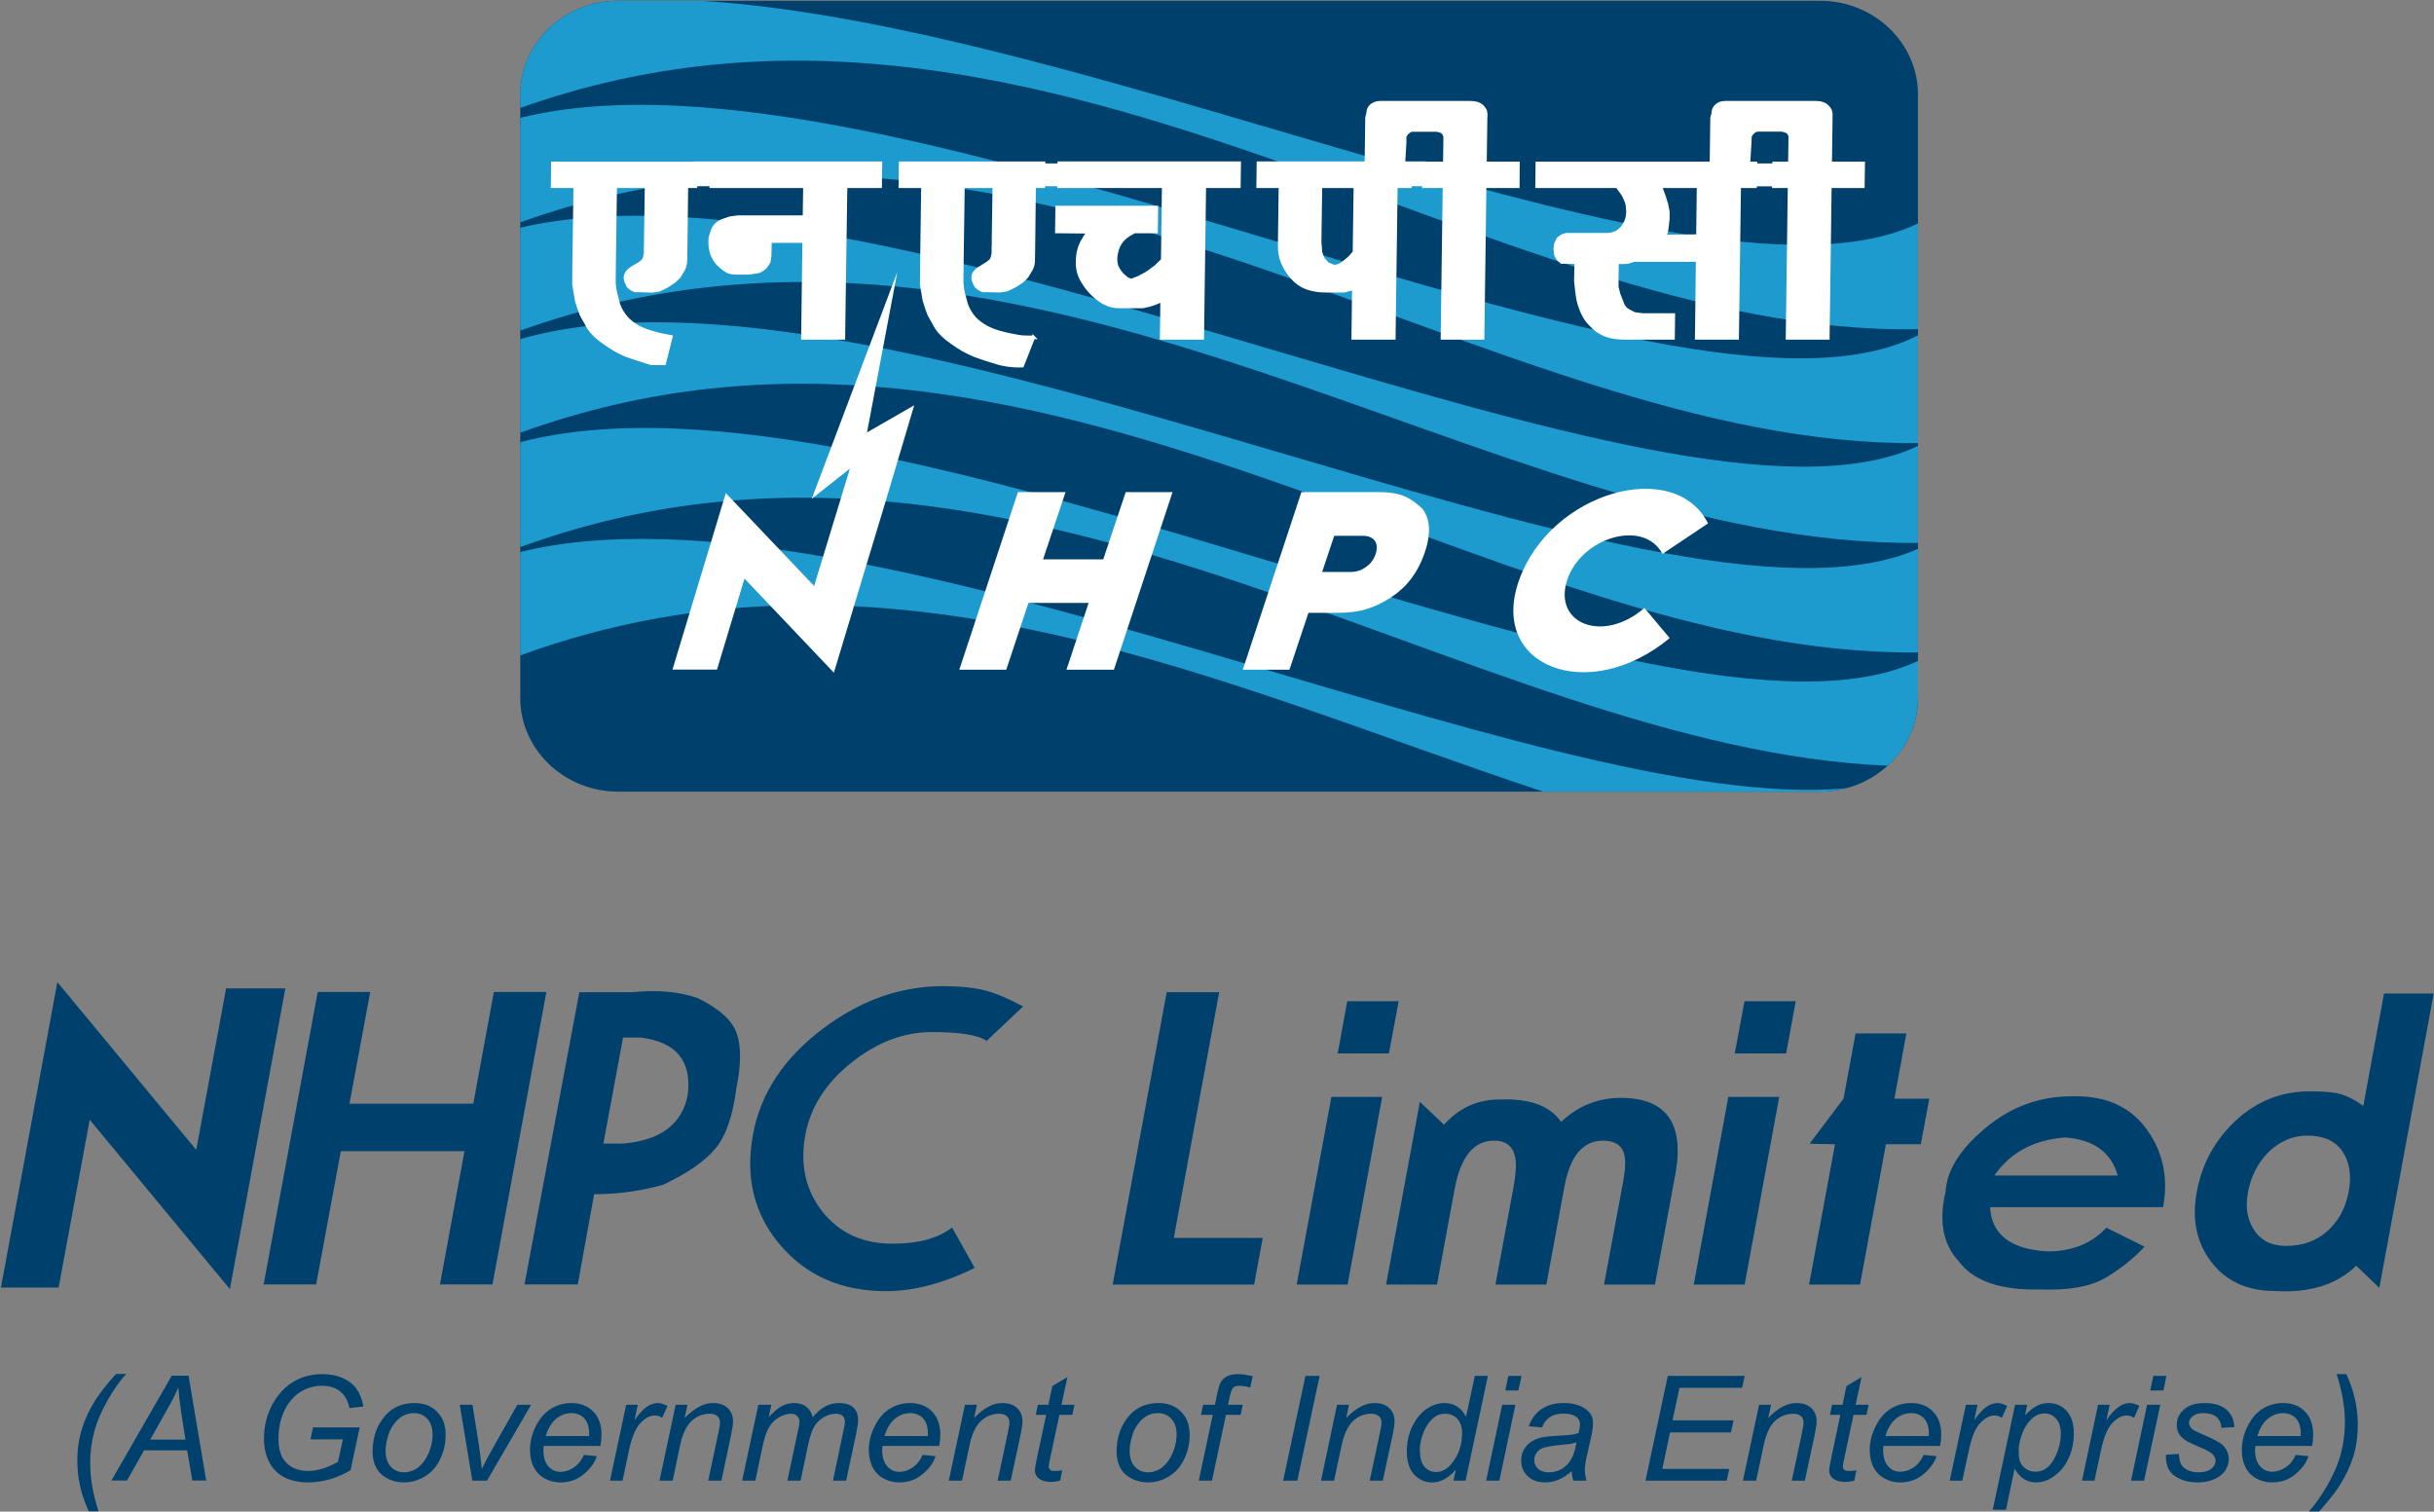
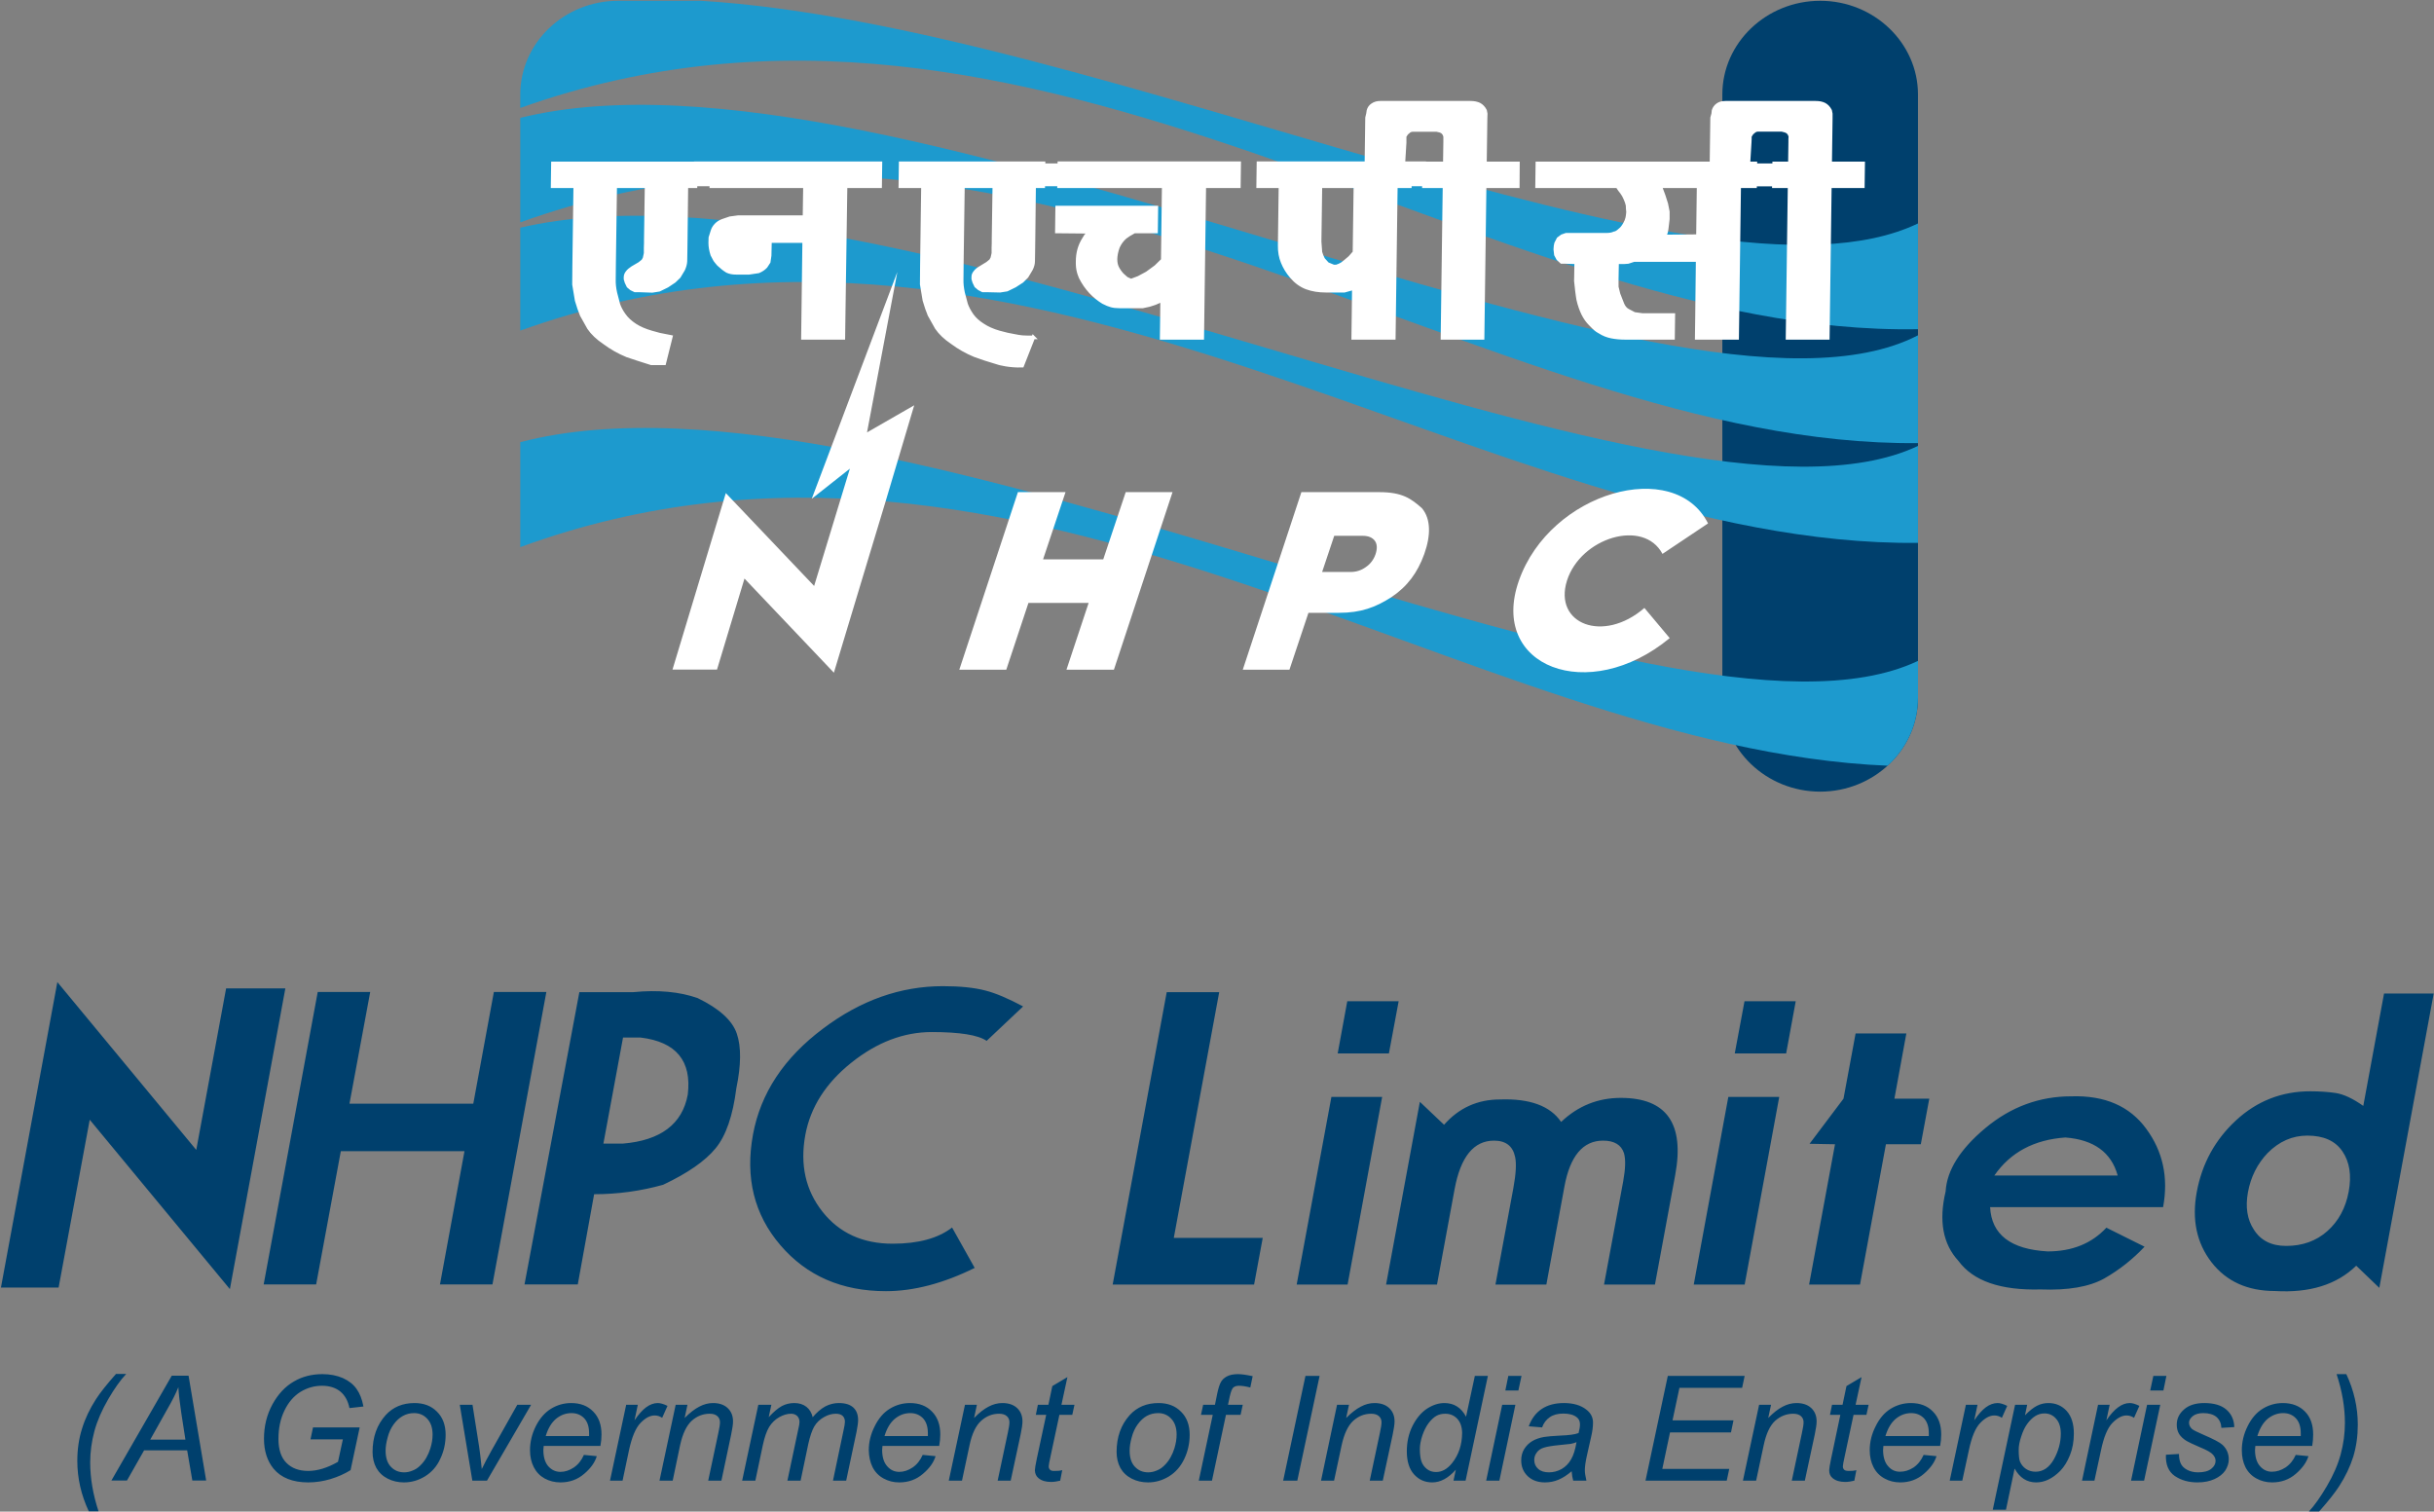
<svg xmlns="http://www.w3.org/2000/svg" version="1.2" viewBox="0 0 1549 962" width="1549" height="962">
  <rect x="0" y="0" width="1549" height="962" fill="#808080" stroke="none" />
  <style>.a{fill:#00406d}.b{fill:#1d9ace}.c{fill:#fff}.d{fill:none;stroke:#fff;stroke-miterlimit:22.926;stroke-width:2.3}.e{fill:#fff;stroke:#fff;stroke-miterlimit:22.926;stroke-width:3}</style>
  <path fill-rule="evenodd" class="a" d="m146.3 820.4l-89.2-107.8-19.8 106.8h-36.7l35.9-194.4 88.4 106.8 19-102.8h37.7zm167.1-3h-33.4l15.6-84.8h-78.7l-15.7 84.8h-33.4l34.4-186.1h33.4l-13.2 71.1h78.8l13.1-71.1h33.4zm155.2-124.8q-3.3 26.2-13.2 38.2-9.9 12.1-33.4 23.2-21.5 6-43.9 6l-10.4 57.4h-33.9l34.9-186h34.4q23.6-2.3 40.9 3.8 20.6 10 24.9 22.6 4.3 12.6-0.3 34.8zm-30.9 4q3.9-32.2-30-36.3h-11.2l-12.5 67.5h12.3q36.2-3 41.4-31.2zm182.6 110.3q-30 14.8-56.5 14.8-42.1 0-67.1-29.2-25.1-29.2-17.5-70.5 7.3-39.5 44.6-67.4 35.8-27 76.3-27 16.4 0 27.1 2.8 9.7 2.5 23.9 10.1l-23.2 21.9q-8.2-5.6-34.9-5.6-26.8 0-51.2 19.5-24.4 19.5-29.3 46-5.2 28.4 10.9 48.8 16.1 20.4 44.7 20.4 24.5 0 37.8-10.3zm177.8 10.6h-90l34.4-186.1h33.4l-28.9 156.4h56.6zm92-180.3l-6.2 33.2h-32.6l6.1-33.2zm-32.5 180.3h-32.4l22.1-119.4h32.3zm195.6 0h-32.4l12.2-65.7q2.2-12.1 0.5-17.9-2.6-8-13.3-8-19.2 0-24.6 29.2l-11.5 62.4h-32.4l11.4-61.4q2.5-13.6 1.1-19.9-2.2-10.3-13.4-10.3-19.4 0-25.1 30.9l-11.2 60.7h-32.4l21.5-116.3 15.4 14.6q14.2-16.1 35.6-16.1 28.5-1 38.9 14.3 16.1-15.3 38-15.3 43.7 0 34.6 49.1zm89.6-180.3l-6.1 33.2h-32.7l6.2-33.2zm-32.5 180.3h-32.4l22-119.4h32.4zm112.1-89.3h-22.2l-16.5 89.3h-32.4l16.5-89.3-16.2-0.3 21.6-28.7 7.7-41.5h32.3l-7.6 41.5h22.2zm142.4 65.2q-11.4 12.1-25.6 20.2-14.3 8-40.6 7-38.2 1-52.2-18.1-14.9-16.1-8.2-44.3 1.2-20.2 25.3-40.3 24.2-20.2 54.7-20.2 31.9-1 47.7 20.7 15.9 21.6 10.7 49.8h-110.1q1.3 26.2 36.6 28.2 23.4 0 37.4-15.1zm-17.1-45.3q-6.1-22.1-33.3-24.2-29.9 2.1-45.2 24.2zm166.5 71.5l-14.7-14.1q-18.6 18.1-51.7 16.1-26.2 0-40.4-18.3-14.2-18.4-9.4-44.6 5-27.2 25-45.7 20-18.5 47.3-18.5 8.7 0 16.2 1.1 7.6 1.2 17.5 8.2l13.2-71.5h31.6zm-19.5-61.2q2.9-15.6-4-25.7-6.8-10-22.3-10-14.3 0-25.3 11.1-9.8 10.3-12.5 24.9-2.6 14.3 3.8 23.9 6.5 10.3 20.5 10.3 15.6 0 26.2-9.4 10.7-9.5 13.6-25.1zm-1438.2 203.4q-7.3-15.6-7.3-32.1 0-11 3-20.5 2.9-9.5 8.9-18.8 4-6.2 12.7-16h6.5q-5.4 5.7-11.4 16c-4 6.9-7 13.7-8.8 20.3q-2.7 10-2.7 20 0 15 5.3 31.1zm14.4-19.6l38.4-66.7h10.7l11.2 66.7h-8.8l-3.3-19.2h-27.4l-10.9 19.2zm24.7-26h22.4l-2.6-16.8q-1.5-9.9-1.9-16.6-2.3 5.8-6.8 13.6zm102-0.2l1.6-7.6h29.7l-5.8 27.2q-5.6 3.5-12.8 5.7-7.1 2.1-14.1 2.1-14.8 0-22.1-8.7-6.1-7.5-6.1-19.1 0-12 5.4-21.9 5.4-9.8 13.6-14.5c5.4-3.2 11.5-4.7 18.2-4.7q7.2 0 13 2.5 5.7 2.6 8.7 6.9 3.1 4.3 4.4 11.2l-8.9 1q-1.4-6.9-5.9-10.6c-3-2.4-6.9-3.6-11.6-3.6q-7.3 0-13.7 3.9-6.4 4-10.2 11.9-3.8 7.9-3.8 18 0 10.1 5 15.2 5.1 5.2 13.9 5.2 8.9 0 19-5.8l3.1-14.3zm39.5 8q0-14.2 8.4-23.5 7-7.6 18.3-7.6 8.9 0 14.3 5.5 5.5 5.4 5.5 14.7 0 8.3-3.5 15.5c-2.2 4.8-5.5 8.4-9.7 11q-6.3 3.8-13.3 3.8-5.7 0-10.4-2.4-4.7-2.4-7.2-6.8-2.4-4.5-2.4-10.2zm8.3-0.8q0 6.8 3.4 10.3 3.3 3.5 8.4 3.5 2.7 0 5.3-1.1 2.7-1 4.9-3.2 2.3-2.2 3.9-5 1.6-2.8 2.6-6 1.4-4.5 1.4-8.7 0-6.5-3.4-10.1-3.3-3.6-8.4-3.6-3.9 0-7.1 1.8-3.3 1.8-5.9 5.4-2.6 3.6-3.8 8.3-1.3 4.7-1.3 8.4zm55.2 19.1l-8-48.3h8.1l4.2 26.6q0.7 4.4 1.7 14.3 2.5-5.2 6.2-11.8l16.4-29.1h8.8l-28.1 48.3zm71-16.4l8.2 0.8q-1.8 6-8.1 11.3-6.3 5.4-15 5.4-5.5 0-10.1-2.5-4.5-2.5-6.9-7.2-2.4-4.7-2.4-10.8 0-7.9 3.7-15.3 3.8-7.5 9.7-11.1 5.9-3.6 12.8-3.6 8.8 0 14 5.4 5.3 5.3 5.3 14.6 0 3.6-0.7 7.3h-36.1q-0.2 1.4-0.2 2.5 0 6.8 3.1 10.4 3.2 3.6 7.8 3.6 4.3 0 8.5-2.8 4.1-2.8 6.4-8zm-24.3-12h27.6q0-1.3 0-1.8 0-6.2-3.1-9.5-3.2-3.3-8.1-3.3-5.4 0-9.8 3.6-4.4 3.7-6.6 11zm40.9 28.4l10.3-48.3h7.4l-2.1 9.9q3.8-5.6 7.4-8.3 3.7-2.7 7.4-2.7 2.5 0 6.2 1.8l-3.4 7.6q-2.2-1.5-4.8-1.5-4.4 0-9 4.8-4.6 4.8-7.3 17.3l-4.1 19.4zm31.5 0l10.3-48.3h7.5l-1.8 8.4q5-5 9.3-7.2 4.3-2.3 8.8-2.3 5.9 0 9.3 3.2 3.4 3.2 3.4 8.5 0 2.7-1.2 8.4l-6.2 29.3h-8.4l6.5-30.6q1-4.5 1-6.6 0-2.4-1.7-3.9-1.7-1.5-4.8-1.5-6.5 0-11.5 4.5-5 4.6-7.4 15.6l-4.7 22.5zm52.6 0l10.3-48.3h8.3l-1.7 7.9q4.7-5.1 8.4-7.1 3.6-1.9 7.9-1.9 4.6 0 7.7 2.4 3 2.4 4 6.6 3.8-4.5 7.9-6.8 4.2-2.2 8.7-2.2 6.2 0 9.3 2.9 3 2.8 3 8 0 2.2-1 7.4l-6.6 31.1h-8.4l6.7-31.9q0.9-3.9 0.9-5.6 0-2.4-1.5-3.8-1.5-1.3-4.3-1.3-3.8 0-7.6 2.2-3.9 2.2-6.1 5.9-2.1 3.6-3.8 11.1l-4.9 23.4h-8.4l6.9-32.6q0.8-3.3 0.8-4.7 0-2.4-1.5-3.9-1.5-1.4-3.9-1.4-3.6 0-7.5 2.2-3.9 2.2-6.4 6.2-2.4 4-4 11.4l-4.8 22.8zm114.9-16.4l8.2 0.8q-1.8 6-8.1 11.3-6.3 5.4-15 5.4-5.5 0-10-2.5-4.6-2.5-7-7.2-2.3-4.7-2.4-10.8 0-7.9 3.8-15.3 3.7-7.5 9.6-11.1 5.9-3.6 12.8-3.6 8.8 0 14 5.4 5.3 5.3 5.3 14.6 0 3.6-0.7 7.3h-36.1q-0.2 1.4-0.2 2.5 0 6.8 3.2 10.4 3.1 3.6 7.7 3.6 4.3 0 8.5-2.8 4.1-2.8 6.4-8zm-24.3-12h27.6q0-1.3 0-1.8 0-6.2-3.1-9.5-3.2-3.3-8.1-3.3-5.4 0-9.8 3.6-4.4 3.7-6.6 11zm40.9 28.4l10.3-48.3h7.6l-1.8 8.4q4.9-5 9.2-7.2 4.3-2.3 8.8-2.3 6 0 9.4 3.2 3.4 3.2 3.4 8.5 0 2.7-1.2 8.4l-6.3 29.3h-8.3l6.5-30.6q1-4.5 1-6.6 0-2.4-1.7-3.9-1.7-1.5-4.9-1.5-6.4 0-11.4 4.5-5.1 4.6-7.4 15.6l-4.8 22.5zm72.2-6.7l-1.3 6.7q-3.1 0.8-5.9 0.8-5 0-7.9-2.4-2.2-1.8-2.3-5 0-1.5 1.2-7.3l6-28h-6.6l1.3-6.4h6.7l2.5-11.9 9.6-5.7-3.8 17.6h8.3l-1.4 6.4h-8.2l-5.7 26.7q-1.1 5-1.1 6.1 0 1.4 0.9 2.2 0.8 0.8 2.8 0.7 2.8 0.1 4.9-0.5zm34.6-11.6q0-14.2 8.4-23.5 7-7.6 18.3-7.6 8.9 0 14.3 5.5 5.5 5.4 5.5 14.7 0 8.3-3.5 15.5-3.4 7.1-9.7 11-6.3 3.8-13.3 3.8-5.7 0-10.4-2.4-4.7-2.4-7.2-6.8-2.4-4.5-2.4-10.2zm8.3-0.8q0 6.8 3.4 10.3 3.3 3.5 8.4 3.5 2.7 0 5.3-1.1 2.7-1 4.9-3.2 2.3-2.2 3.9-5 1.6-2.8 2.6-6c0.9-3 1.4-5.9 1.4-8.7q0-6.5-3.4-10.1-3.3-3.6-8.4-3.6-3.9 0-7.2 1.8-3.2 1.8-5.8 5.4-2.6 3.6-3.8 8.3-1.3 4.7-1.3 8.4zm44 19.1l8.9-41.9h-7.5l1.4-6.4h7.5l1.4-6.9c0.7-3.4 1.5-5.9 2.3-7.4q1.2-2.3 3.8-3.7 2.7-1.5 7.2-1.5 3.2 0 9.3 1.3l-1.5 7.2q-4.3-1.1-7.2-1.1-2.4 0-3.7 1.2c-0.8 0.8-1.5 2.7-2.2 5.7l-1.1 5.2h9.4l-1.4 6.4h-9.3l-8.9 41.9zm53.7 0l14.2-66.7h9l-14.2 66.7zm24.1 0l10.2-48.3h7.6l-1.8 8.4q5-5 9.3-7.2 4.3-2.3 8.7-2.3 6 0 9.4 3.2 3.4 3.2 3.4 8.5 0 2.7-1.2 8.4l-6.3 29.3h-8.3l6.5-30.6q1-4.5 1-6.6 0-2.4-1.7-3.9-1.7-1.5-4.9-1.5-6.4 0-11.4 4.5-5 4.6-7.4 15.6l-4.8 22.5zm85.8-7q-7.2 8.1-15 8.1-7 0-11.6-5.1-4.6-5.1-4.6-14.7 0-8.8 3.6-16.1 3.7-7.3 9.2-11 5.6-3.6 11.1-3.6 9.2 0 13.8 8.7l5.6-26h8.3l-14.2 66.7h-7.7zm-22.9-13.2q0 5 1 7.9 1 2.9 3.5 4.9 2.4 1.9 5.8 1.9 5.7 0 10.3-5.8 6.2-7.8 6.3-19.1-0.1-5.8-3.1-9-3-3.2-7.7-3.2c-2 0-3.8 0.4-5.5 1.3q-2.4 1.3-4.9 4.5-2.4 3.1-4.1 8-1.6 4.9-1.6 8.6zm54.4-37.2l1.9-9.3h8.4l-2 9.3zm-12.2 57.4l10.2-48.3h8.4l-10.2 48.3zm54.4-6q-4.3 3.7-8.4 5.4-4 1.7-8.6 1.7-6.7 0-10.9-3.9-4.2-4-4.2-10.1 0-4.1 1.9-7.2 1.9-3.1 5-5 3.1-1.9 7.6-2.7 2.8-0.5 10.6-0.9c5.3-0.2 9.1-0.7 11.4-1.6q0.9-3.4 0.9-5.6 0-2.9-2.1-4.5-2.9-2.3-8.5-2.3-5.3 0-8.6 2.3-3.4 2.3-4.9 6.5l-8.5-0.7q2.6-7.2 8.2-11 5.7-3.8 14.2-3.8 9.1 0 14.4 4.3 4.1 3.2 4.1 8.2 0 3.9-1.2 9l-2.7 12q-1.3 5.8-1.3 9.3 0 2.3 1 6.6h-8.4q-0.7-2.4-1-6zm3.1-18.5q-1.7 0.7-3.8 1.1-2 0.3-6.7 0.7-7.3 0.7-10.3 1.7-3 0.9-4.5 3.1-1.6 2.1-1.6 4.7 0 3.5 2.5 5.7 2.4 2.2 6.9 2.2 4.2 0 8-2.1 3.8-2.2 6-6.1 2.3-3.8 3.5-11zm43.9 24.5l14.2-66.7h48.9l-1.6 7.6h-39.9l-4.4 20.7h38.8l-1.6 7.7h-38.8l-4.9 23.2h42.6l-1.6 7.5zm62 0l10.3-48.3h7.6l-1.8 8.4q4.9-5 9.2-7.2 4.3-2.3 8.8-2.3 6 0 9.4 3.2 3.4 3.2 3.4 8.5 0 2.7-1.2 8.4l-6.3 29.3h-8.3l6.5-30.6q1-4.5 1-6.6 0-2.4-1.7-3.9-1.7-1.5-4.9-1.5-6.4 0-11.5 4.5-5 4.6-7.3 15.6l-4.8 22.5zm72.2-6.7l-1.3 6.7q-3.1 0.8-5.9 0.8-5 0-7.9-2.4-2.2-1.8-2.2-5 0-1.5 1.2-7.3l5.9-28h-6.6l1.3-6.4h6.7l2.5-11.9 9.6-5.7-3.8 17.6h8.3l-1.4 6.4h-8.2l-5.7 26.7q-1.1 5-1.1 6.1 0 1.4 0.9 2.2 0.8 0.7 2.8 0.7 2.8 0.1 4.9-0.5zm42.8-9.7l8.2 0.8q-1.8 5.9-8.1 11.3-6.3 5.4-15 5.4-5.5 0-10-2.5-4.6-2.5-7-7.2-2.4-4.7-2.4-10.8 0-7.9 3.8-15.3 3.7-7.5 9.6-11.1 5.9-3.6 12.8-3.6 8.8 0 14 5.4 5.3 5.3 5.3 14.6 0 3.6-0.7 7.3h-36.1q-0.2 1.4-0.2 2.5 0 6.8 3.2 10.4 3.1 3.6 7.7 3.5 4.3 0 8.5-2.7 4.1-2.8 6.4-8zm-24.3-12h27.6q0-1.3 0-1.8 0-6.2-3.1-9.5-3.2-3.3-8.1-3.3-5.4 0-9.8 3.6-4.4 3.7-6.6 11zm40.9 28.4l10.3-48.3h7.4l-2.1 9.9q3.8-5.6 7.4-8.3 3.7-2.7 7.5-2.7 2.4 0 6.1 1.8l-3.4 7.6q-2.2-1.5-4.8-1.5-4.4 0-9 4.8-4.6 4.8-7.2 17.3l-4.2 19.4zm27.4 18.5l14.2-66.8h7.7l-1.4 6.7q4.3-4.4 7.7-6.1 3.4-1.7 7.2-1.7 7 0 11.6 5 4.6 5.1 4.6 14.4 0 7.6-2.5 13.8-2.5 6.2-6.2 10-3.7 3.7-7.5 5.5-3.8 1.8-7.8 1.8-8.8 0-13.7-8.8l-5.5 26.2zm16.5-38.2q0 5.4 0.8 7.5 1.2 2.9 3.8 4.7 2.7 1.8 6.1 1.8 7.2 0 11.7-7.9 4.4-8 4.4-16.3 0-6.2-3-9.5-2.9-3.4-7.4-3.4-3.2 0-5.9 1.7-2.7 1.7-5.1 5-2.3 3.2-3.8 8-1.6 4.8-1.6 8.4zm40.3 19.7l10.2-48.3h7.4l-2.1 9.9q3.8-5.6 7.5-8.3 3.6-2.7 7.4-2.7 2.5 0 6.1 1.8l-3.4 7.6q-2.2-1.5-4.8-1.5-4.3 0-9 4.8-4.6 4.8-7.2 17.3l-4.2 19.4zm43.4-57.4l2-9.3h8.3l-1.9 9.3zm-12.2 57.4l10.2-48.3h8.4l-10.3 48.3zm22.2-16.5l8.3-0.5q0 3.5 1.1 6 1.1 2.5 4.1 4.1 3 1.6 7 1.6 5.5 0 8.3-2.2 2.8-2.2 2.8-5.1 0-2.1-1.7-4-1.7-2-8.3-4.7-6.7-2.9-8.5-4-3.1-1.9-4.7-4.4-1.5-2.5-1.5-5.8-0.1-5.7 4.6-9.8 4.6-4.1 12.9-4.1 9.3 0 14.1 4.2 4.8 4.2 5 11.1l-8.2 0.5q-0.2-4.3-3.1-6.9-3-2.5-8.4-2.5-4.3 0-6.7 1.9-2.4 2-2.4 4.2 0 2.3 2 4.1 1.4 1.1 7.2 3.6 9.6 4.1 12.1 6.4 4 3.8 4 9.2 0 3.6-2.2 7.1-2.3 3.4-6.9 5.5-4.6 2.1-10.8 2.1-8.5 0-14.5-4.1-6-4.2-5.6-13.5zm82.6 0.1l8.1 0.8q-1.8 5.9-8.1 11.3-6.3 5.4-15 5.4-5.5 0-10-2.5-4.6-2.5-7-7.2-2.3-4.7-2.3-10.8 0-7.9 3.7-15.3 3.7-7.5 9.6-11.1 5.9-3.6 12.8-3.6 8.8 0 14.1 5.4 5.2 5.3 5.2 14.6 0 3.6-0.6 7.3h-36.2q-0.2 1.4-0.2 2.5 0 6.8 3.2 10.4 3.2 3.6 7.7 3.5 4.3 0 8.5-2.7 4.2-2.8 6.5-8zm-24.4-12h27.6q0-1.3 0-1.8 0-6.2-3.1-9.5-3.1-3.3-8.1-3.3-5.3 0-9.8 3.6-4.4 3.7-6.6 11zm56.6-39.4q7.3 15.6 7.3 32.1 0 11-2.9 20.5-3 9.5-9 18.8-4 6.2-12.7 16h-6.5q5.3-5.7 11.4-16.1 6.1-10.3 8.8-20.2 2.7-9.9 2.7-20.1 0-15-5.3-31z" />
-   <path fill-rule="evenodd" class="a" d="m393.4 0.5h765c34.2 0 62.2 26.8 62.2 59.6v384.1c0 32.8-28 59.6-62.2 59.6h-765c-34.3 0-62.3-26.8-62.3-59.6v-384.1c0-32.8 28-59.6 62.3-59.6z" />
+   <path fill-rule="evenodd" class="a" d="m393.4 0.5h765c34.2 0 62.2 26.8 62.2 59.6v384.1c0 32.8-28 59.6-62.2 59.6c-34.3 0-62.3-26.8-62.3-59.6v-384.1c0-32.8 28-59.6 62.3-59.6z" />
  <path fill-rule="evenodd" class="b" d="m1201.3 487.3c-265.9-11.1-551.2-255.8-870.2-139.1v-66.8c235.8-61.6 730.6 214.5 889.5 139.2v23.6c0 16.9-7.4 32.2-19.3 43.1z" />
-   <path fill-rule="evenodd" class="b" d="m982.1 503.8c-202.6-66.9-417-172.1-651-86.7v-65.8c217.2-53.5 649.7 168.6 844 150.3-5.3 1.4-10.9 2.2-16.7 2.2z" />
-   <path fill-rule="evenodd" class="b" d="m1220.6 415.2c-273.1 2.9-560.5-259.2-889.5-139.8v-59.6c233.2-67 726.3 205.5 889.5 133.5z" />
  <path fill-rule="evenodd" class="b" d="m1220.6 345.5c-272.3 2.6-561.7-252.6-889.5-135.1v-65.5c239-55.5 731.4 213.6 889.5 138.9z" />
  <path fill-rule="evenodd" class="b" d="m1220.6 282c-271.4 2.6-562.8-257.8-889.5-140.5v-66.5c238.5-58.9 734.6 218.5 889.5 138.4z" />
  <path fill-rule="evenodd" class="b" d="m1220.6 209.5c-273.2 4.9-560.5-257.9-889.5-140.8v-8.6c0-32.8 28-59.6 62.3-59.6h52.7c255 15.6 637.9 207.4 774.5 141.7z" />
  <path fill-rule="evenodd" class="c" d="m702.1 356l14.3-42.8h29.8l-37.3 113h-30.2l14.1-42.5h-38.3l-14.1 42.5h-29.9l37.3-113h30.3l-14.3 42.8zm126.1-42.8h49.6c14.7 0 20.3 4.2 27.1 10.2 5.8 6.9 5.7 17.4 1.5 29.2-4.3 11.9-10.7 20.6-21 27.5-10 6.4-19.3 9.9-33.3 9.9h-19.4l-12.1 36.2h-29.7zm13.2 50.8h18.2q5.3 0 9.6-3.1 4.4-3 6.2-8.2 1.8-5.5-0.5-8.6-2.4-3.1-7.6-3.1h-18.2zm125.2 5.6c19.9-56.7 99.1-78.8 120.4-36.5l-29 19.4c-12-22.6-52.1-10.4-60.8 17.1-8.6 27.5 23.1 40 49.3 17.3l16.1 19.2c-51.7 42.7-115.2 18.2-96-36.5zm-560.9-141.1l-6.6-2.3q-7.8-3.2-14.5-8.2-6.4-4.3-9.8-9.3l-4.6-8.2q-1.6-3.8-3.2-9.3l-1.7-10.2 0.1-11.8 0.7-50.7h-14.4l0.2-14.5h208.4l-0.2 14.5h-22.1l-1.1 81.8-0.2 14.8-8.2-0.1-17.5 0.1 0.2-15 0.6-46.6h-21.8l-0.2 9.2-0.6 4.1-1.9 2.9q-1.7 1.8-4.6 3.1l-6 0.9h-8.3c-2 0-3.9-0.3-5.6-1.1-1.8-1.1-3.6-2.5-5.5-4.3q-1.6-1.8-2.2-2.7-1.2-2.3-1.8-3.5-1.3-4-1.3-7.4l0.1-3.4 1.2-4.1q0.7-2.1 2.4-3.9 1.6-1.8 4.1-2.7l4.8-1.6 5.1-0.7h42.3l0.3-19.8h-75.5l-0.4 34.6-0.1 7.5q-0.1 3.8-0.1 5.6 0 2.5-1.4 5.3l-2.7 4.5-3 3-4.5 2.9-5 2.5-4.5 0.7-8.4-0.3h-2.6l-2.3-1.1-1.9-1.6-1.2-2.5-0.6-2v-1.4q0.1-1.6 1.2-2.9 1.1-1.4 3.2-2.8l4.6-2.7 2.2-1.8 0.9-1.6 0.7-3.2v-3.4l0.1-3.1v-2.3l0.5-33.9h-20l-0.7 49.3-0.1 10.2q-0.1 3.9 0.9 8.4l1.9 7.3q1.2 3.4 3.7 6.9c1.7 2.4 4 4.5 6.9 6.4q4.3 2.8 10.6 4.6l5.2 1.4 7 1.4-4.2 16.8h-8.2zm251.9-13.7l-7.2 17.9c-8.3 0.3-14.6-1.6-14.7-1.5l-8.8-2.8-6.6-2.2q-7.8-3.2-14.5-8.2-6.3-4.3-9.7-9.3l-4.7-8.2q-1.6-3.9-3.1-9.3l-1.8-10.2 0.2-11.8 0.7-50.7h-14.5l0.2-14.5h215.4l-0.2 14.5h-22l-1.1 81.8-0.2 14.7h-25.8l0.2-15 0.2-9.3-0.5 0.5-4.1 1.8-3.7 1.1-4.2 0.9h-14.8q-3.1 0-5.2-0.5-2-0.6-5.1-2.2-4.3-2.5-8-6.5-3.8-4-6.4-9.2c-0.7-1.7-1.1-2.9-1.2-3.5q-0.8-2.9-0.7-6.6 0-4.1 1-7.6 1-3.6 2.9-6.5l1.4-2.3 2.6-2.5-21.1-0.2 0.2-15.3h63.1l-0.2 15.3h-13.8l-3.5 2-2.3 1.6q-2.9 2.5-4.6 6.1-1.5 4.1-1.6 7.7 0 3.2 1 5.4 1 2.1 3.2 4.6l2.9 2.5 2.8 1.4 4.8-1.8 5.4-3 5.6-4.1 4.4-4.3 0.6-47h-82.4l-0.5 34.5-0.1 7.5q0 3.9-0.1 5.7 0 2.5-1.3 5.2l-2.8 4.6-3 2.9-4.4 3-5.1 2.5-4.4 0.6-8.5-0.2h-2.5l-2.3-1.1-1.9-1.6-1.3-2.5-0.5-2v-1.4q0-1.6 1.1-2.9 1.1-1.4 3.3-2.8l4.6-2.7 2.2-1.8 0.9-1.6 0.6-3.2 0.1-3.4v-3.2l0.1-2.3 0.4-33.8h-20l-0.6 49.3-0.2 10.2q0 3.9 0.9 8.4l2 7.3q1.2 3.4 3.7 6.9 2.5 3.5 6.8 6.4 4.4 2.8 10.7 4.6l5.1 1.4 3.5 0.7c5.7 1.1 5.7 1 13 1.1zm230.6-96.3l-1.1 81.8-0.2 14.7h-25.7l0.1-14.9 0.3-16.9-0.4 0.3-5.6 1.6-3.7-0.1h-8.3q-6.8 0.1-12.2-2-5.5-2-9.7-7-3.5-4.1-5.5-9-1.9-4.9-1.9-10.8l0.5-37.7h-14.2l0.2-14.5h118.5l0.2-13.6v-2l0.1-1.6q-0.6-2.1-1.8-2.9-1.1-0.8-3.6-1.2l-15.1-0.1c-1.3 0.1-2.3 0.5-3.2 1.4q-1 0.6-2.1 2.7v1.8l-0.1 2.2-0.7 13.1h-23.5l0.4-28.9 0.6-2.5 0.2-2q0.7-2.3 2.7-3.7 1.9-1.3 4.8-1.3h57.5q3.3 0 5.5 1.1 2.3 1.2 3.7 3.9l0.4 2v3l-0.4 28.6h21l-0.2 14.5h-21l-1.1 81.5-0.2 15h-25.6l0.2-14.7 1.1-81.8zm-25.7 0h-22.2l-0.5 35.2 0.5 6.8q0.6 2.3 1.8 4.6l2.7 2.9 3.8 1.6q1.5 0 1.9 0l1.8-0.7 1.7-0.9 1.9-1.4 3.1-2.7 3-3.2zm172 96.6q-4.8 0-8.8-0.8c-2.7-0.6-5.2-1.5-7.5-3.1q-1.7-0.9-2.6-1.7c-0.6-0.5-1.8-1.6-3.5-3.3-1.7-1.7-3.2-3.9-4.5-6.4-1.3-2.6-2.3-5.6-3.1-9-0.2-1.2-0.5-3.1-0.8-5.6-0.3-2.4-0.6-4.5-0.7-6.4l0.1-4.9 0.1-7-6.6-0.2h-2.7l-2.2-1.9-1.4-2.7-0.4-3.3q0-2.7 0.5-3.9l1.4-2.9 2.3-1.7 2.7-0.9h25.6q3.1 0 5-0.9 1.6-0.2 3.5-2 1.6-1.2 3.3-4.1l0.9-1.8 0.6-1.8 0.3-1.8 0.2-2.1-0.2-2-0.2-2.3-0.6-2-0.8-2.1-1-2-1.2-2.1-1.4-1.8-1.4-2h-51.1l0.2-14.6h160.8l0.1-13.5 0.1-2.1v-1.6q-0.6-2-1.8-2.9-1.1-0.8-3.6-1.2h-15.1c-1.2 0-2.3 0.4-3.1 1.3-0.7 0.5-1.5 1.4-2.2 2.7v4.1l-0.8 13h-23.5l0.4-28.8 0.6-2.5 0.3-2.1q0.6-2.3 2.6-3.6 2-1.4 4.8-1.4h57.5q3.3 0 5.6 1.2 2.3 1.1 3.7 3.8l0.3 2.1v2.9l-0.4 28.6h21l-0.1 14.6h-21.1l-1.1 81.5-0.2 15h-25.5l0.2-14.8 1.1-81.7h-32.2l-1.1 81.7-0.2 14.8h-25.8l0.2-15 0.5-34.5h-40.6l-3.7 1.1-2.7 0.2h-4.3l-0.1 5.2-0.1 5.3q0 3.4-0.1 5.2l1.2 4.5 2.4 6.4q1.3 2.9 3.5 4.1l4.2 2.3 5.2 0.6h19.6l-0.2 14.6zm46.7-96.5h-24.6l2.2 5.9 1.7 5.2 1.1 5-0.1 4.8-0.7 5.9q-0.2 2.7-1.5 5.2l21.4-0.3z" />
  <path fill-rule="evenodd" class="d" d="m405.7 228.4l-6.6-2.2q-7.8-3.2-14.5-8.2-6.4-4.3-9.8-9.3l-4.6-8.2q-1.6-3.8-3.2-9.3l-1.7-10.2 0.1-11.8 0.7-50.7h-14.4l0.2-14.5h90.9v-0.1h117.5l-0.2 14.6h-22l-1.2 81.7-0.2 14.8h-25.7l0.2-15 0.6-46.6h-21.8l-0.2 9.2-0.6 4.1-1.9 2.9c-1.1 1.2-2.7 2.3-4.6 3.1l-6 0.9h-8.2c-2.1 0-4-0.3-5.7-1.1-1.8-1.1-3.6-2.5-5.5-4.3-1-1.2-1.8-2.1-2.2-2.7q-1.2-2.3-1.8-3.4-1.3-4.1-1.3-7.5l0.1-3.4 1.3-4.1q0.6-2.1 2.3-3.9 1.7-1.8 4.2-2.7l4.7-1.6 5.2-0.7h42.2l0.3-19.7h-59.6l0.2-14.5h-10.1l-0.2 14.5h-5.8l-0.4 34.6-0.1 7.4q-0.1 3.9-0.1 5.7-0.1 2.5-1.4 5.3l-2.7 4.5-3 2.9-4.5 3-5.1 2.5-4.4 0.7-8.5-0.3h-2.5l-2.3-1.1-1.9-1.6-1.2-2.5-0.6-2v-1.4q0.1-1.6 1.2-2.9 1-1.4 3.2-2.8l4.6-2.7 2.2-1.8 0.9-1.6 0.7-3.2v-3.4l0.1-3.2v-2.2l0.5-33.9h-20l-0.7 49.3-0.1 10.2q-0.1 3.9 0.9 8.4l1.9 7.3c0.8 2.3 2 4.6 3.7 6.9 1.7 2.4 4 4.5 6.9 6.4q4.3 2.8 10.6 4.6l5.1 1.4 7.1 1.4-4.2 16.8h-8.2zm251.9-13.7l-7.1 18c-8.3 0.3-14.6-1.6-14.7-1.6l-8.8-2.7-6.6-2.3q-7.8-3.2-14.5-8.2-6.4-4.3-9.8-9.3l-4.6-8.2q-1.6-3.8-3.2-9.3l-1.7-10.2 0.1-11.8 0.7-50.6h-14.4l0.2-14.6h90.9l-0.2 14.6h-5.8l-0.4 34.5-0.1 7.5q-0.1 3.8-0.1 5.7 0 2.5-1.4 5.2l-2.7 4.5-3 3-4.5 2.9-5.1 2.5-4.4 0.7-8.4-0.2h-2.6l-2.3-1.2-1.9-1.6-1.2-2.5-0.6-2v-1.4q0-1.5 1.2-2.9 1-1.4 3.2-2.7l4.6-2.8 2.2-1.8 0.9-1.6 0.7-3.1v-3.5l0.1-3.1v-2.3l0.5-33.8h-20l-0.7 49.2-0.1 10.3q-0.1 3.8 0.9 8.4l1.9 7.2q1.2 3.4 3.7 7 2.5 3.5 6.9 6.3 4.3 2.9 10.6 4.7l5.1 1.3 3.6 0.7c5.6 1.1 5.6 1.1 12.9 1.1zm78.3-82.6l-0.2 15.2h-13.8l-3.5 2-2.3 1.6q-2.9 2.5-4.6 6.2-1.5 4.1-1.6 7.7 0 3.2 1 5.3 1 2.2 3.2 4.7l2.8 2.5 2.9 1.3 4.8-1.8 5.4-2.9 5.6-4.1 4.4-4.3 0.6-47h-66.6l0.2-14.6h114.4l-0.2 14.6h-22l-1.1 81.7-0.2 14.8h-25.8l0.2-15 0.1-9.3-0.4 0.4-4.1 1.8-3.7 1.2-4.2 0.9h-14.8q-3.1 0-5.2-0.6-2-0.5-5.1-2.1-4.3-2.6-8-6.5-3.8-4.1-6.4-9.3-1-2.5-1.2-3.4-0.8-3-0.7-6.6 0-4.1 1-7.7 1-3.5 2.9-6.5l1.4-2.3 2.6-2.5-21.1-0.2 0.2-15.2zm152.4-13.6l-1.1 81.7-0.2 14.8h-25.8l0.2-14.9 0.2-16.9-0.4 0.2-0.6 0.2-5 1.4h-11.9q-6.8 0-12.2-2-5.5-2.1-9.7-7.1-3.5-4.1-5.5-9-2-4.8-1.9-10.7l0.5-37.7h-14.2l0.2-14.6h105.5v0.1h-9l-0.2 14.5zm-25.7 0h-22.3l-0.5 35.2 0.5 6.8q0.6 2.2 1.8 4.5l2.7 3 3.9 1.6q1.4 0 1.8 0l1.9-0.7 1.7-0.9 1.8-1.4 3.2-2.7 2.9-3.3zm82.2 0l-1.1 81.6-0.2 14.9h-25.5l0.2-14.7 1.1-81.8h-13.1l0.2-14.5h13.1l0.2-13.5v-3.7q-0.6-2.1-1.8-2.9-1.1-0.8-3.6-1.2h-15.1c-1.2 0-2.3 0.4-3.1 1.3q-1.1 0.7-2.2 2.7v4.1l-0.8 13h-23.5l0.4-28.9 0.6-2.5 0.3-2q0.6-2.3 2.6-3.6 2-1.4 4.9-1.4h57.4q3.3 0 5.6 1.1 2.3 1.2 3.7 3.9l0.4 2-0.1 3-0.4 28.6h21l-0.1 14.5zm89.6 96.5q-4.7 0-8.8-0.8-4.1-0.8-7.5-3-1.7-0.9-2.6-1.7c-0.6-0.5-1.8-1.6-3.5-3.4-1.7-1.7-3.2-3.8-4.5-6.4-1.2-2.5-2.3-5.5-3.1-9-0.2-1.2-0.5-3-0.8-5.5-0.3-2.4-0.5-4.6-0.7-6.4l0.1-4.9 0.1-7-6.6-0.2h-2.7l-2.2-2-1.4-2.6-0.4-3.4q0.1-2.6 0.5-3.8l1.5-2.9 2.3-1.7 2.6-0.9h25.6q3.1 0 5-0.9 1.6-0.2 3.5-2 1.7-1.2 3.3-4.1l0.9-1.8 0.6-1.9 0.3-1.8 0.2-2-0.2-2.1-0.1-2.2-0.6-2.1-0.8-2-1-2.1-1.3-2-1.4-1.8-1.4-2.1h-51.1l0.2-14.5h138.7l-0.2 14.5h-10.1l-1.1 81.8-0.2 14.7h-25.7l0.2-14.9 0.4-34.6h-40.6l-3.7 1.2-2.7 0.2h-4.3l-0.2 10.4q0 3.5 0 5.3l1.1 4.5 2.5 6.4q1.2 2.9 3.4 4.1l4.2 2.2 5.2 0.7h19.6l-0.2 14.5zm46.6-96.5h-24.5l2.2 5.9 1.7 5.3 1 5v4.7l-0.7 5.9q-0.3 2.8-1.5 5.2l21.4-0.2zm104.5 0l0.2-14.5h-21l0.4-28.6v-3l-0.4-2q-1.4-2.7-3.7-3.9-2.2-1.1-5.5-1.1h-57.5q-2.9 0-4.8 1.3-2 1.4-2.7 3.7l-0.2 2-0.7 2.5-0.4 28.9h23.5l0.8-13.1 0.1-2.2v-1.8q1.1-2.1 2.1-2.7c0.9-0.9 1.9-1.4 3.2-1.4h15q2.6 0.5 3.7 1.3 1.2 0.8 1.8 2.9l-0.1 1.6v2l-0.2 13.6h-10l-0.2 14.5h10l-1.1 81.8-0.2 14.7h25.6l0.2-15 1.1-81.5z" />
  <path fill-rule="evenodd" class="e" d="m530 425.2l-56.9-59.9-17.9 59.3h-25.2l32.6-107.9 56.2 59.1 24.9-81.7-23.8 18.8 46.5-123.2-16.7 88.4 29.6-17-17.2 57.8-8.7 28.8-1.1 3.6z" />
</svg>